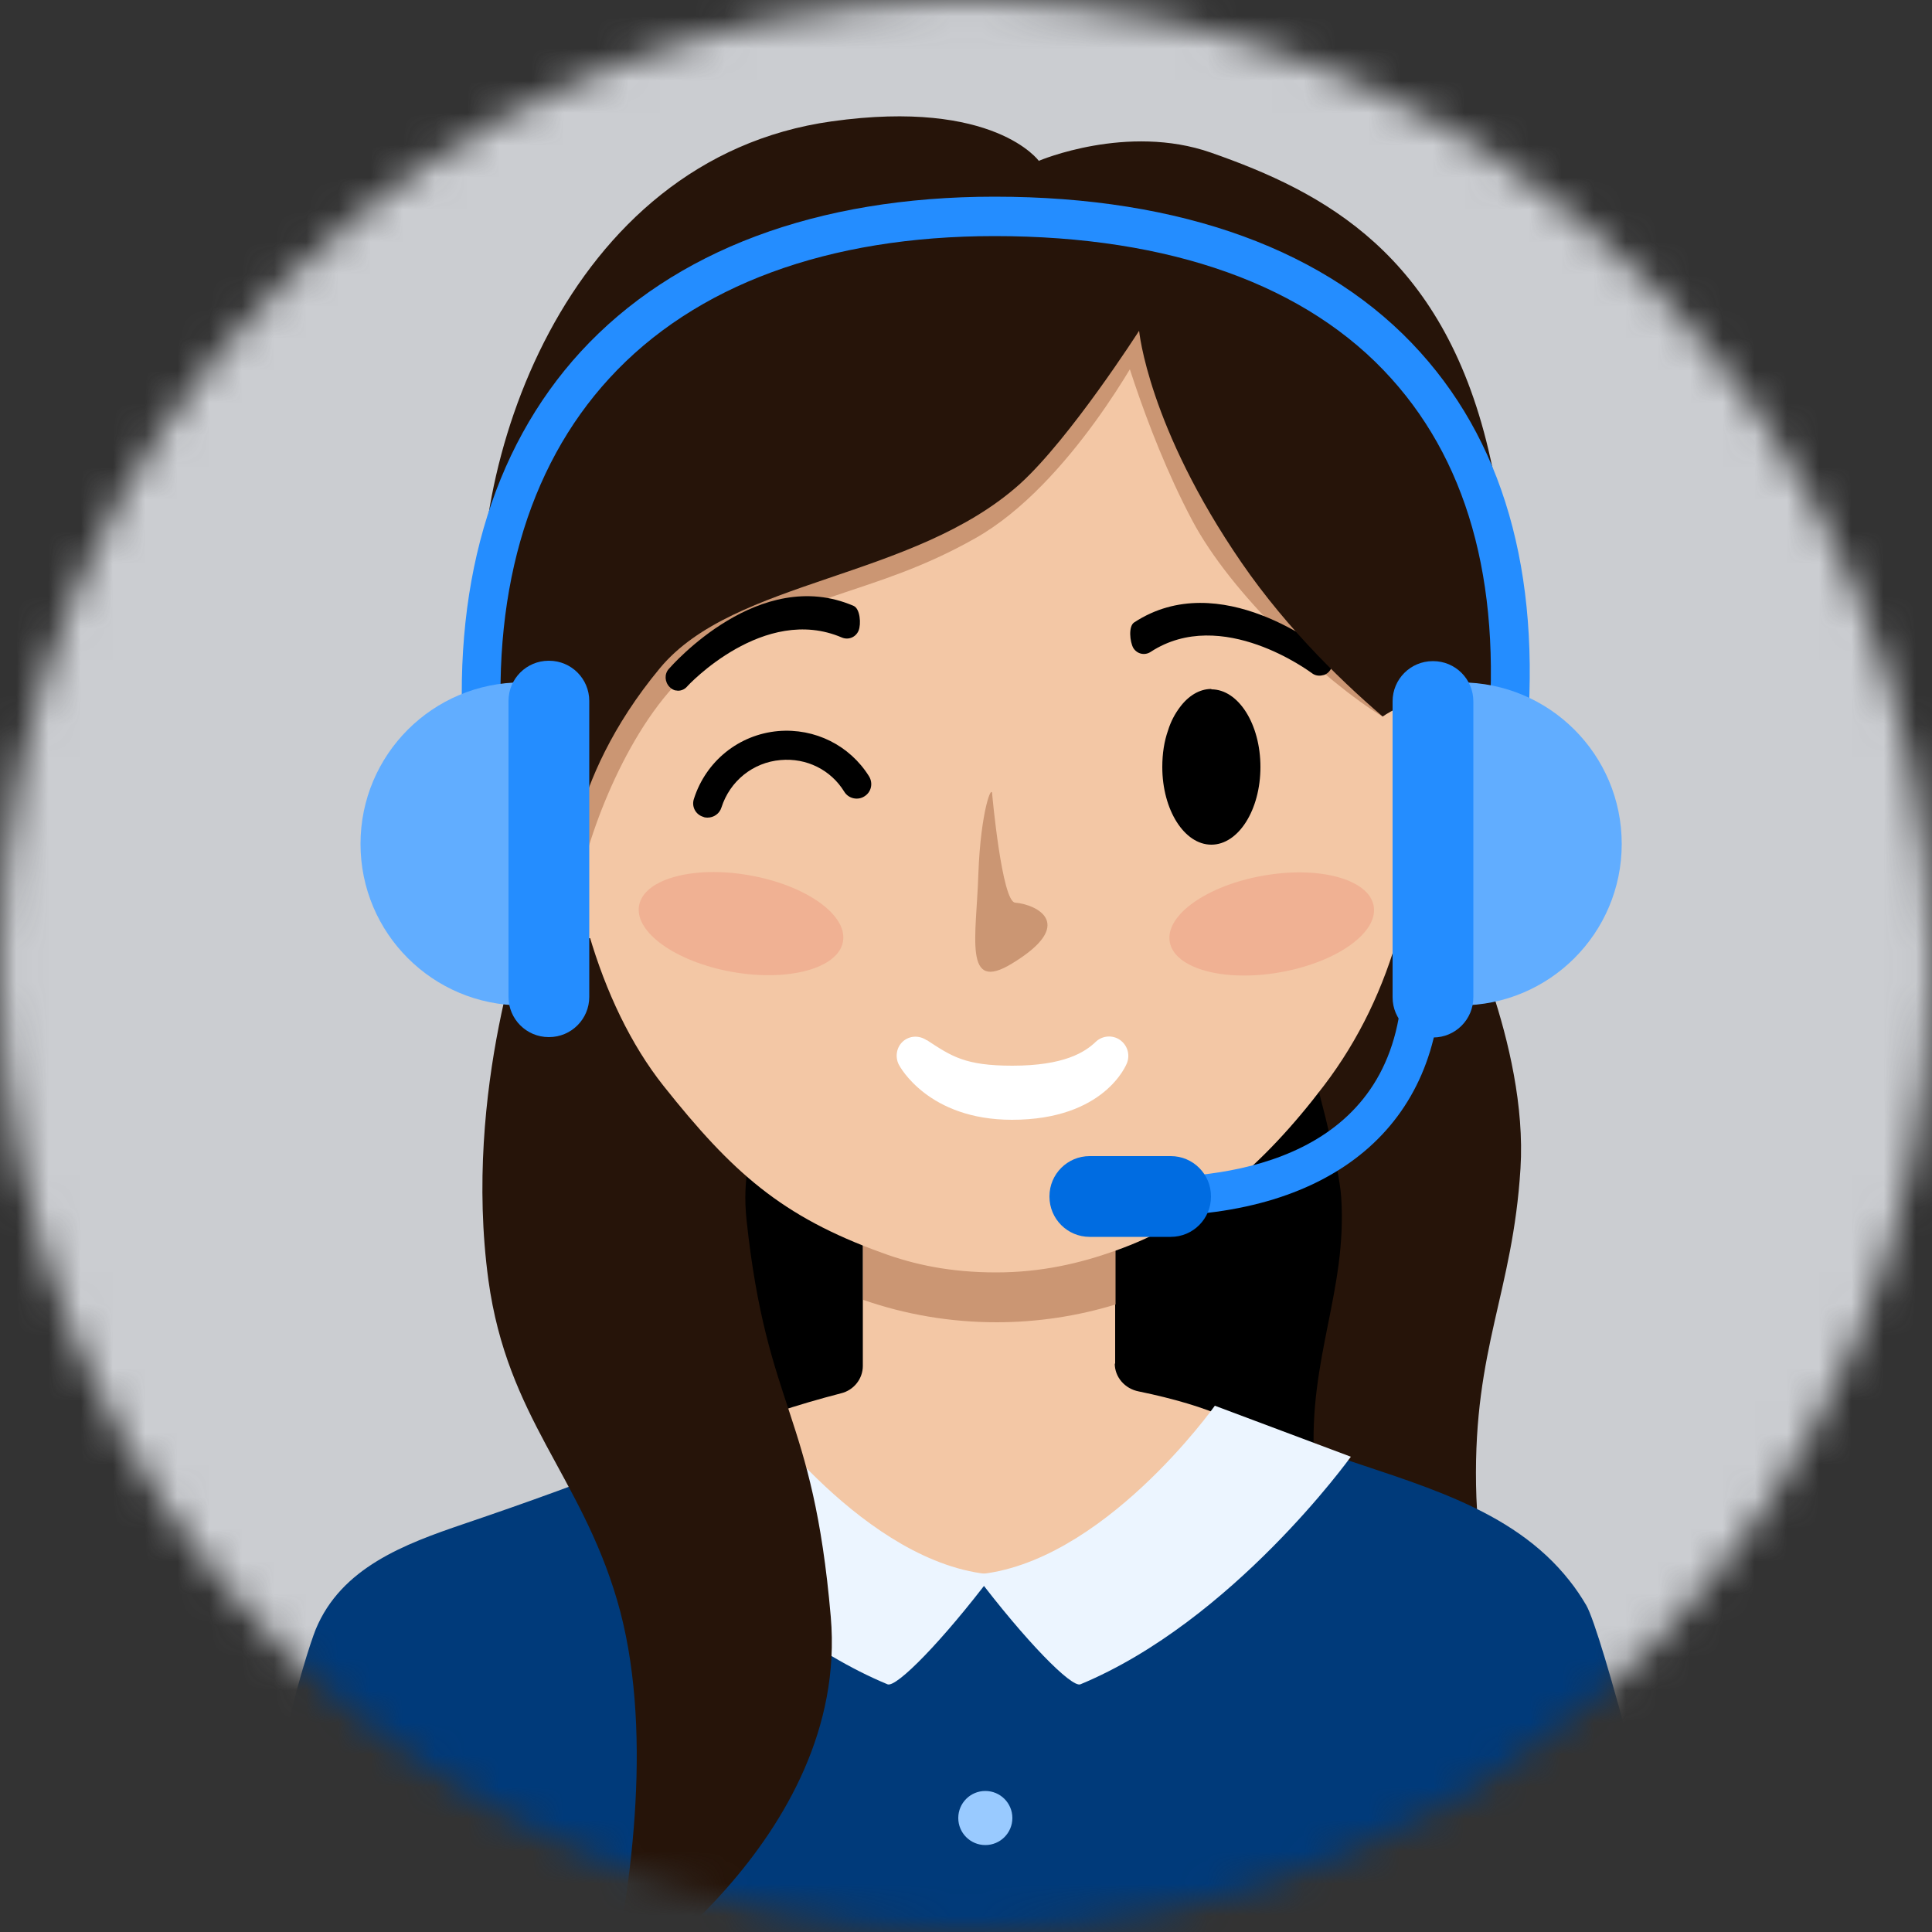
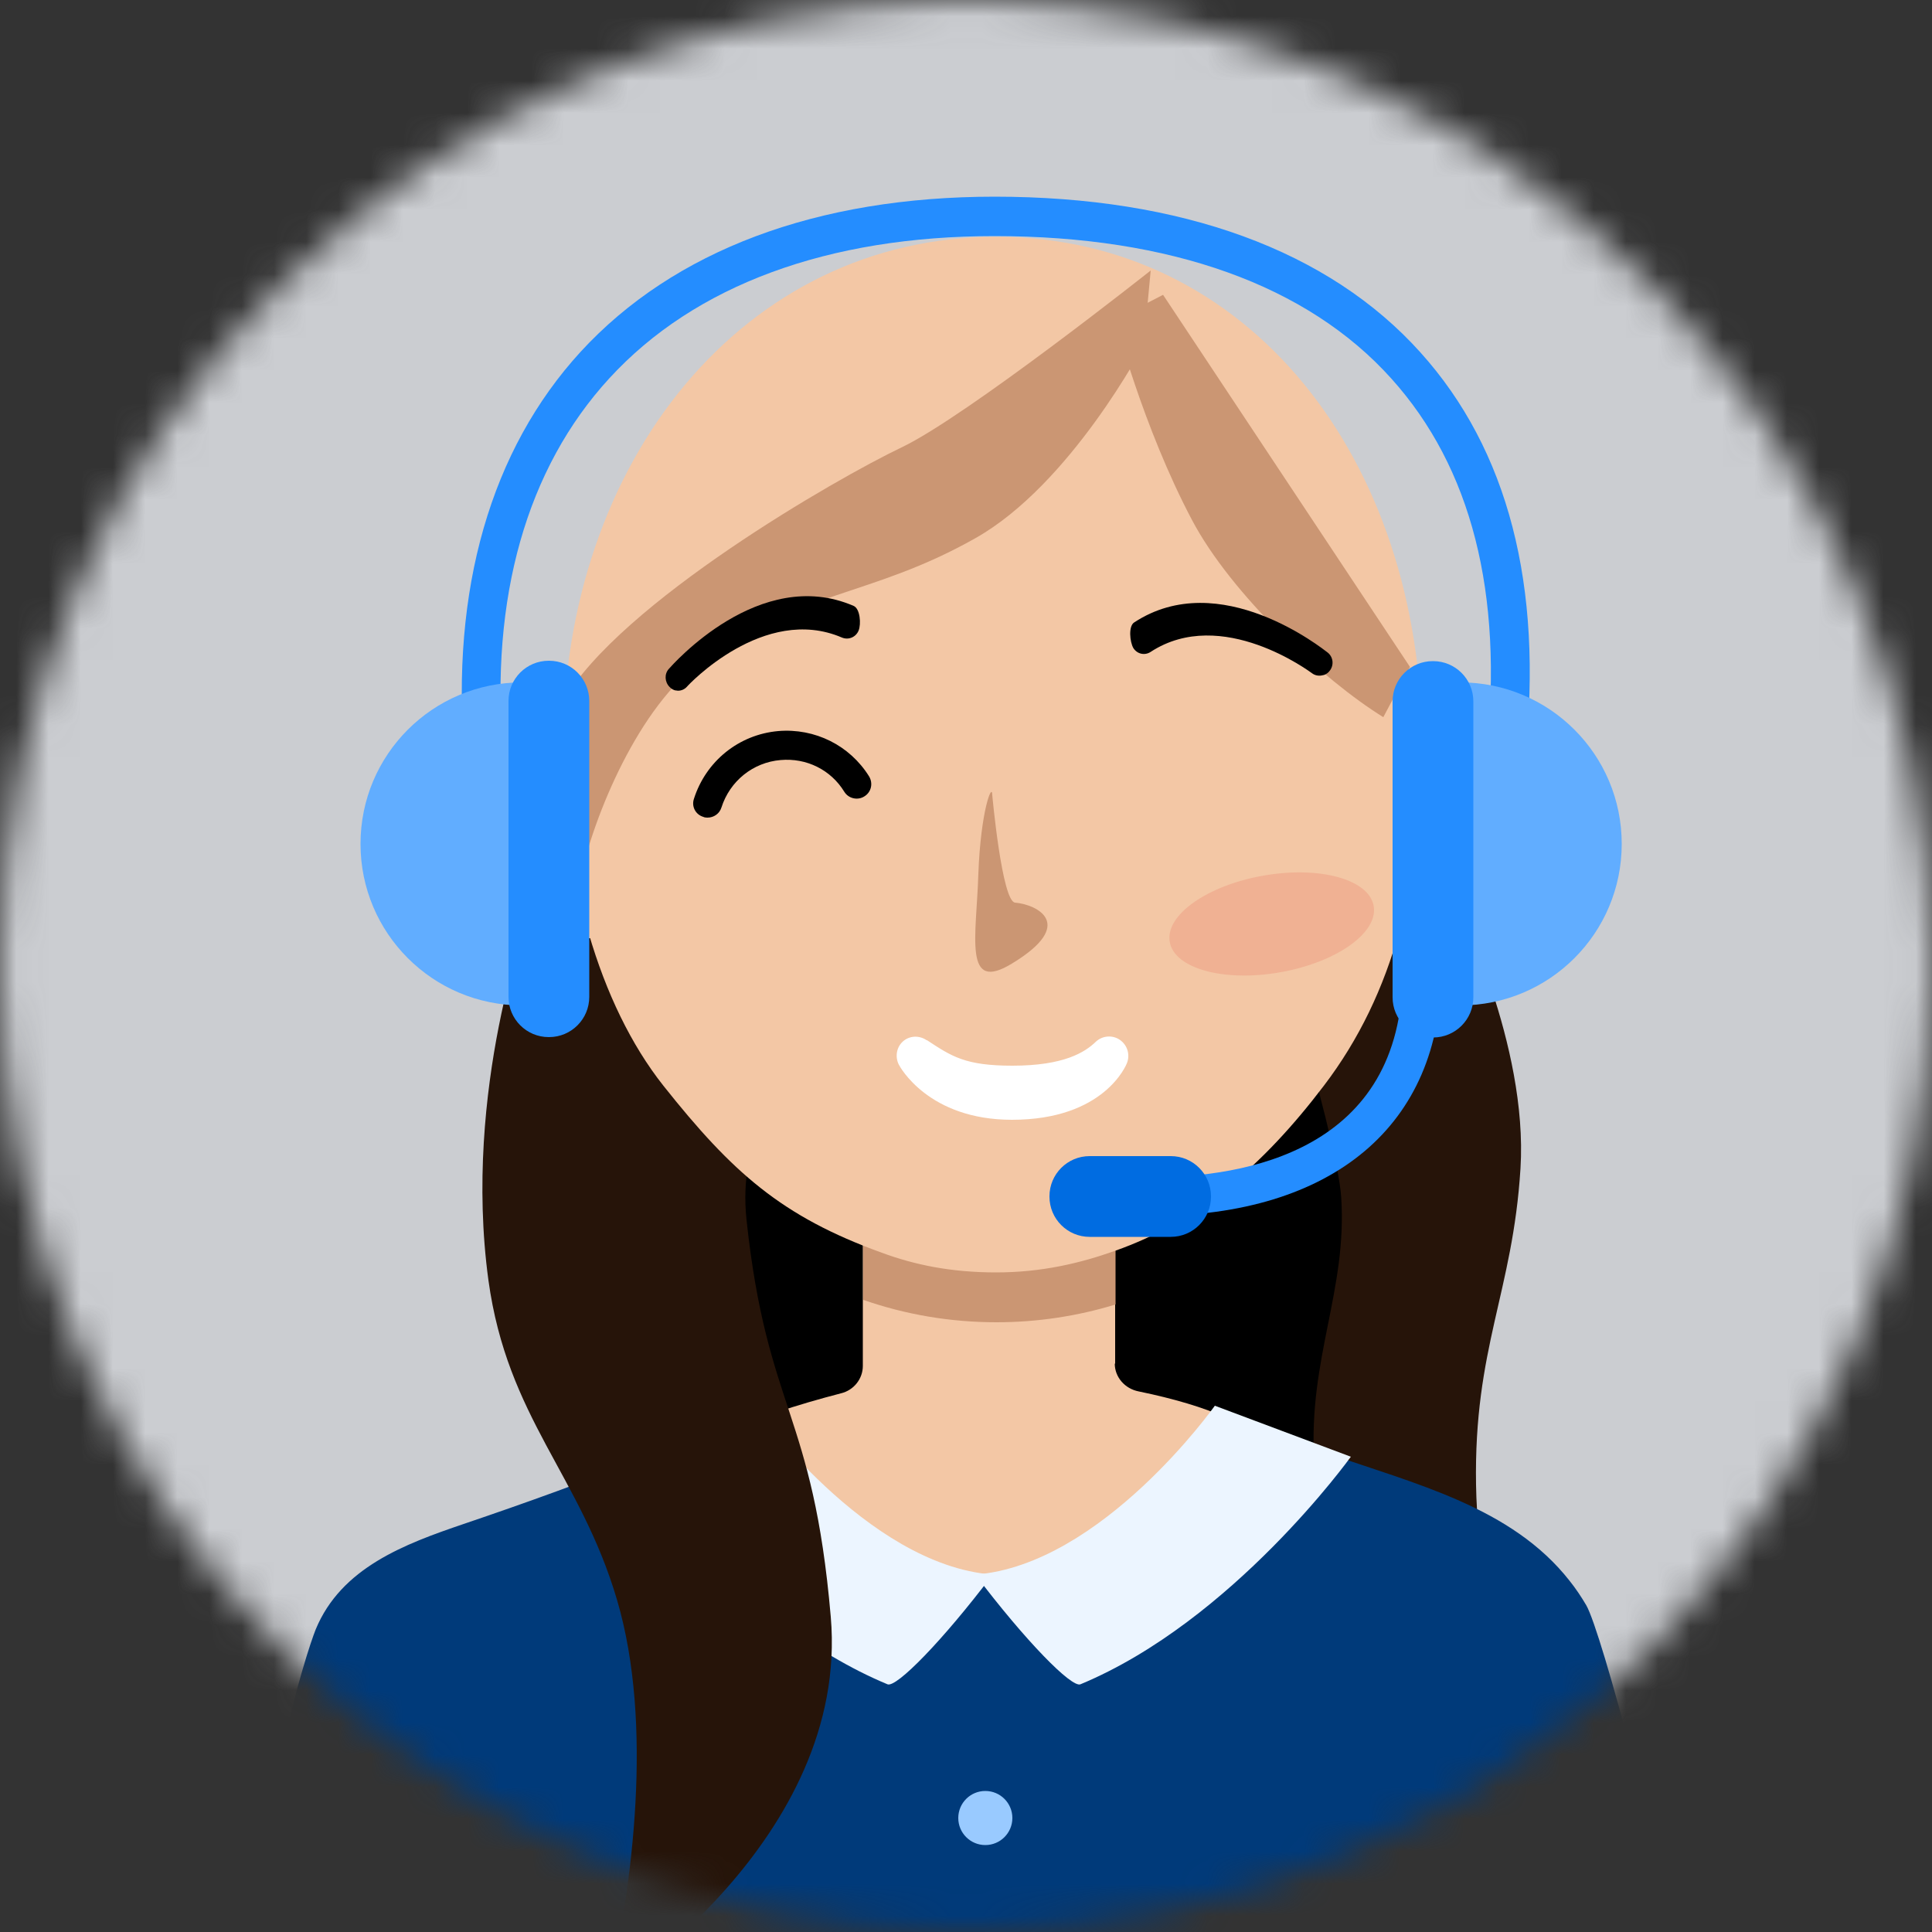
<svg xmlns="http://www.w3.org/2000/svg" width="60" height="60" viewBox="0 0 60 60" fill="none">
  <rect x="0" y="0" width="60" height="60" fill="#333333" stroke="none" />
  <mask id="mask0_1228_2134" style="mask-type:luminance" maskUnits="userSpaceOnUse" x="0" y="0" width="60" height="60">
    <path d="M30 60C46.569 60 60 46.569 60 30C60 13.431 46.569 0 30 0C13.431 0 0 13.431 0 30C0 46.569 13.431 60 30 60Z" fill="white" />
  </mask>
  <g mask="url(#mask0_1228_2134)">
    <path d="M60 0H0V60H60V0Z" fill="#CBCDD1" />
    <path d="M45.252 28.068C45.252 28.068 47.46 32.436 47.22 36.288C46.98 40.14 45.768 41.856 45.84 46.116C45.912 50.376 47.508 52.668 47.508 52.668L22.284 54.084L19.176 39.48L17.508 28.068H45.264H45.252Z" fill="#261409" />
    <path d="M19.848 27.852L22.74 47.532L23.64 56.844L43.128 56.004C43.128 56.004 40.992 48.492 40.812 45.336C40.632 42.18 41.844 40.068 41.652 37.176C41.52 35.184 38.916 26.856 38.916 26.856L19.848 27.84V27.852Z" fill="black" />
    <path d="M34.632 42.348V37.524H26.796V42.42C26.796 42.816 26.52 43.176 26.112 43.272C24.816 43.608 23.316 44.076 22.284 44.604C21.996 44.748 24.504 49.14 30.732 49.116C35.928 49.104 38.7 45.156 38.856 44.892C39.18 44.352 37.536 43.656 35.364 43.212C34.932 43.128 34.62 42.768 34.62 42.348H34.632Z" fill="#F3C7A5" />
    <path d="M26.808 40.368C28.116 40.824 29.508 41.064 30.948 41.064C32.22 41.064 33.468 40.872 34.644 40.512V37.884H26.808V40.368Z" fill="#CB9673" />
    <path d="M52.104 60.66C45.684 63.66 37.716 63.6 29.628 63.6C21.54 63.6 16.296 63.588 7.908 62.376C7.908 56.244 9.516 51.324 9.804 50.604C10.596 48.684 12.564 47.952 14.4 47.328C16.344 46.668 18.252 45.984 20.136 45.216C21.348 44.724 22.212 44.364 23.4 43.8C23.556 44.04 23.676 44.22 23.832 44.46C24.576 45.612 25.68 46.704 26.736 47.556C27.732 48.36 29.052 48.816 30.36 48.888C30.432 48.888 30.492 48.888 30.564 48.888C30.852 48.888 31.14 48.888 31.428 48.852C33.9 48.588 35.892 46.728 37.32 44.628C37.524 44.328 37.644 44.16 37.836 43.86C38.892 44.532 39.948 44.688 41.148 45.108C43.968 46.092 46.944 46.8 48.744 49.092C48.936 49.332 49.104 49.584 49.26 49.848C49.74 50.664 51.66 57.984 52.092 60.648L52.104 60.66Z" fill="#003A7A" />
    <path d="M30.6 57.3C31.064 57.3 31.44 56.924 31.44 56.46C31.44 55.996 31.064 55.62 30.6 55.62C30.136 55.62 29.76 55.996 29.76 56.46C29.76 56.924 30.136 57.3 30.6 57.3Z" fill="#99CAFF" />
    <path d="M30.288 48.9C31.848 50.964 33.276 52.416 33.552 52.308C38.292 50.34 41.952 45.24 41.952 45.24L37.728 43.656C37.728 43.656 34.224 48.6 30.288 48.9Z" fill="#ECF5FF" />
    <path d="M30.828 48.9C29.268 50.964 27.84 52.416 27.564 52.308C22.824 50.34 19.164 45.24 19.164 45.24L23.388 43.656C23.388 43.656 26.892 48.6 30.828 48.9Z" fill="#ECF5FF" />
    <path d="M16.416 28.428C16.416 28.428 14.364 33.84 15.168 39.756C15.756 44.04 18.024 45.816 19.164 49.692C20.304 53.568 19.632 58.56 18.9 61.86C18.9 61.86 26.4 57.132 25.8 50.208C25.248 43.812 23.82 43.824 23.184 37.884C22.908 35.256 24.264 34.14 24.264 34.14L18.18 28.056L16.416 28.428Z" fill="#261409" />
    <path d="M44.16 23.124C44.16 27.288 43.308 30.84 41.112 33.72C39.216 36.216 37.188 37.944 34.632 38.844C33.552 39.228 32.352 39.516 30.936 39.516C29.52 39.516 28.392 39.276 27.384 38.904C24.264 37.776 22.74 36.408 20.604 33.72C18.588 31.176 17.484 27.192 17.484 23.196C17.484 14.316 23.112 7.356 30.936 7.356C38.76 7.356 44.16 14.244 44.16 23.124Z" fill="#F3C7A5" />
    <path d="M19.072 28.93C20.559 28.245 21.058 26.158 20.187 24.268C19.316 22.378 17.405 21.401 15.918 22.086C14.431 22.771 13.932 24.859 14.803 26.749C15.674 28.639 17.585 29.616 19.072 28.93Z" fill="#F3C7A5" />
    <path d="M35.52 10.716C35.52 10.716 33.252 15.048 30.288 16.716C27.06 18.54 24.852 18.336 21.78 20.544C19.848 21.936 18.444 25.296 18.012 27.324C18.012 27.324 15.732 24.816 17.496 21.768C19.26 18.72 25.98 14.856 27.996 13.896C30.012 12.936 35.736 8.4 35.736 8.4L35.52 10.716Z" fill="#CB9673" />
    <path d="M34.632 9.936C34.632 9.936 35.484 13.248 37.02 16.152C38.244 18.468 41.112 21.132 42.96 22.272L43.788 20.712L36.12 9.156L34.632 9.924V9.936Z" fill="#CB9673" />
    <path d="M41.112 20.964C41.184 20.94 41.256 20.892 41.304 20.82C41.436 20.64 41.4 20.388 41.22 20.256C41.088 20.16 37.884 17.58 35.22 19.332C35.04 19.452 35.088 19.932 35.196 20.124C35.316 20.316 35.556 20.364 35.736 20.244C37.944 18.804 40.704 20.88 40.74 20.904C40.848 20.988 40.98 21 41.1 20.964H41.112Z" fill="black" />
-     <path d="M32.268 4.992C32.268 4.992 35.004 3.828 37.608 4.74C41.112 5.964 44.784 7.884 46.224 13.968C47.664 20.052 45.936 23.76 45.72 24.348C45.72 24.348 41.46 21.696 38.556 17.472C35.652 13.248 35.376 10.272 35.376 10.272C35.376 10.272 33.24 13.608 31.68 15.024C28.368 18 22.8 17.976 20.496 20.748C17.508 24.348 17.652 27.54 17.652 27.54C17.652 27.54 15.564 24.288 15.048 20.1C14.364 14.64 17.484 4.932 25.836 3.768C30.888 3.06 32.268 5.004 32.268 5.004V4.992Z" fill="#261409" />
-     <path d="M46.999 26.29C47.601 24.305 46.815 22.309 45.242 21.832C43.669 21.355 41.906 22.577 41.303 24.562C40.701 26.547 41.488 28.543 43.06 29.02C44.633 29.497 46.397 28.275 46.999 26.29Z" fill="#F3C7A5" />
+     <path d="M46.999 26.29C43.669 21.355 41.906 22.577 41.303 24.562C40.701 26.547 41.488 28.543 43.06 29.02C44.633 29.497 46.397 28.275 46.999 26.29Z" fill="#F3C7A5" />
    <path d="M30.816 24.696C30.816 24.696 31.116 27.996 31.524 28.032C32.22 28.092 33.432 28.704 31.44 29.916C29.904 30.864 30.324 29.088 30.384 27.132C30.456 25.176 30.816 24.276 30.816 24.696Z" fill="#CB9673" />
-     <path d="M37.62 21.396C37.248 21.396 36.9 21.612 36.636 21.972C36.492 22.164 36.36 22.404 36.276 22.68C36.156 23.016 36.096 23.4 36.096 23.82C36.096 25.152 36.78 26.232 37.62 26.232C38.46 26.232 39.144 25.152 39.144 23.82C39.144 22.488 38.46 21.408 37.62 21.408V21.396Z" fill="black" />
    <path opacity="0.2" d="M39.759 30.195C41.508 29.887 42.808 28.965 42.661 28.136C42.515 27.307 40.979 26.885 39.23 27.194C37.48 27.502 36.181 28.424 36.327 29.253C36.473 30.082 38.01 30.504 39.759 30.195Z" fill="#E75B4B" />
-     <path opacity="0.2" d="M26.18 29.242C26.326 28.413 25.027 27.492 23.277 27.183C21.528 26.875 19.992 27.297 19.846 28.125C19.7 28.954 20.999 29.876 22.748 30.185C24.497 30.493 26.034 30.071 26.18 29.242Z" fill="#E75B4B" />
    <path d="M35.76 37.764V36.564C38.676 36.564 43.56 35.736 43.56 30.18H44.76C44.76 34.932 41.4 37.764 35.76 37.764Z" fill="#248DFF" />
    <path d="M36.36 35.904H33.84C33.151 35.904 32.592 36.463 32.592 37.152V37.164C32.592 37.853 33.151 38.412 33.84 38.412H36.36C37.049 38.412 37.608 37.853 37.608 37.164V37.152C37.608 36.463 37.049 35.904 36.36 35.904Z" fill="#006CE1" />
    <path d="M47.352 23.496L46.164 23.364C46.692 18.42 45.696 14.52 43.212 11.76C40.608 8.856 36.348 7.332 30.888 7.332C25.716 7.332 21.576 8.856 18.924 11.748C16.356 14.544 15.216 18.564 15.624 23.376L14.424 23.472C13.992 18.312 15.24 13.968 18.036 10.92C20.928 7.776 25.368 6.108 30.888 6.108C36.696 6.108 41.268 7.776 44.112 10.944C46.836 13.968 47.928 18.192 47.364 23.484L47.352 23.496Z" fill="#248DFF" />
    <path d="M16.212 31.224C13.44 31.224 11.196 28.98 11.196 26.208C11.196 23.436 13.44 21.192 16.212 21.192V31.212V31.224Z" fill="#61ADFF" />
    <path d="M17.052 20.52H17.04C16.351 20.52 15.792 21.079 15.792 21.768V30.96C15.792 31.649 16.351 32.208 17.04 32.208H17.052C17.741 32.208 18.3 31.649 18.3 30.96V21.768C18.3 21.079 17.741 20.52 17.052 20.52Z" fill="#248DFF" />
    <path d="M45.348 31.224C48.12 31.224 50.364 28.98 50.364 26.208C50.364 23.436 48.12 21.192 45.348 21.192V31.212V31.224Z" fill="#61ADFF" />
    <path d="M44.496 32.22H44.508C45.197 32.22 45.756 31.661 45.756 30.972V21.78C45.756 21.091 45.197 20.532 44.508 20.532H44.496C43.807 20.532 43.248 21.091 43.248 21.78V30.972C43.248 31.661 43.807 32.22 44.496 32.22Z" fill="#248DFF" />
    <path d="M34.776 32.292C34.548 32.136 34.236 32.16 34.032 32.352C33.696 32.676 33.048 33.096 31.44 33.096C29.976 33.096 29.556 32.808 28.788 32.304H28.776C28.548 32.148 28.248 32.16 28.044 32.34C27.84 32.52 27.792 32.82 27.912 33.06C27.948 33.132 28.836 34.776 31.428 34.776C34.296 34.776 34.98 33.072 35.004 33C35.1 32.736 35.004 32.448 34.776 32.292Z" fill="white" />
  </g>
  <path d="M21.012 21.444C20.928 21.444 20.856 21.396 20.796 21.336C20.64 21.18 20.628 20.928 20.772 20.772C20.88 20.652 23.592 17.556 26.508 18.816C26.712 18.9 26.748 19.38 26.664 19.584C26.58 19.788 26.352 19.884 26.148 19.8C23.724 18.756 21.36 21.288 21.336 21.324C21.252 21.42 21.12 21.468 21 21.444H21.012Z" fill="black" />
  <path d="M21.972 25.392C21.972 25.392 21.876 25.392 21.84 25.368C21.6 25.296 21.468 25.044 21.552 24.804C21.924 23.64 22.944 22.812 24.168 22.704C25.308 22.608 26.388 23.148 26.988 24.108C27.12 24.324 27.06 24.6 26.844 24.732C26.64 24.864 26.352 24.804 26.22 24.588C25.8 23.904 25.044 23.532 24.24 23.604C23.388 23.676 22.668 24.252 22.404 25.08C22.344 25.272 22.164 25.392 21.972 25.392Z" fill="black" />
</svg>